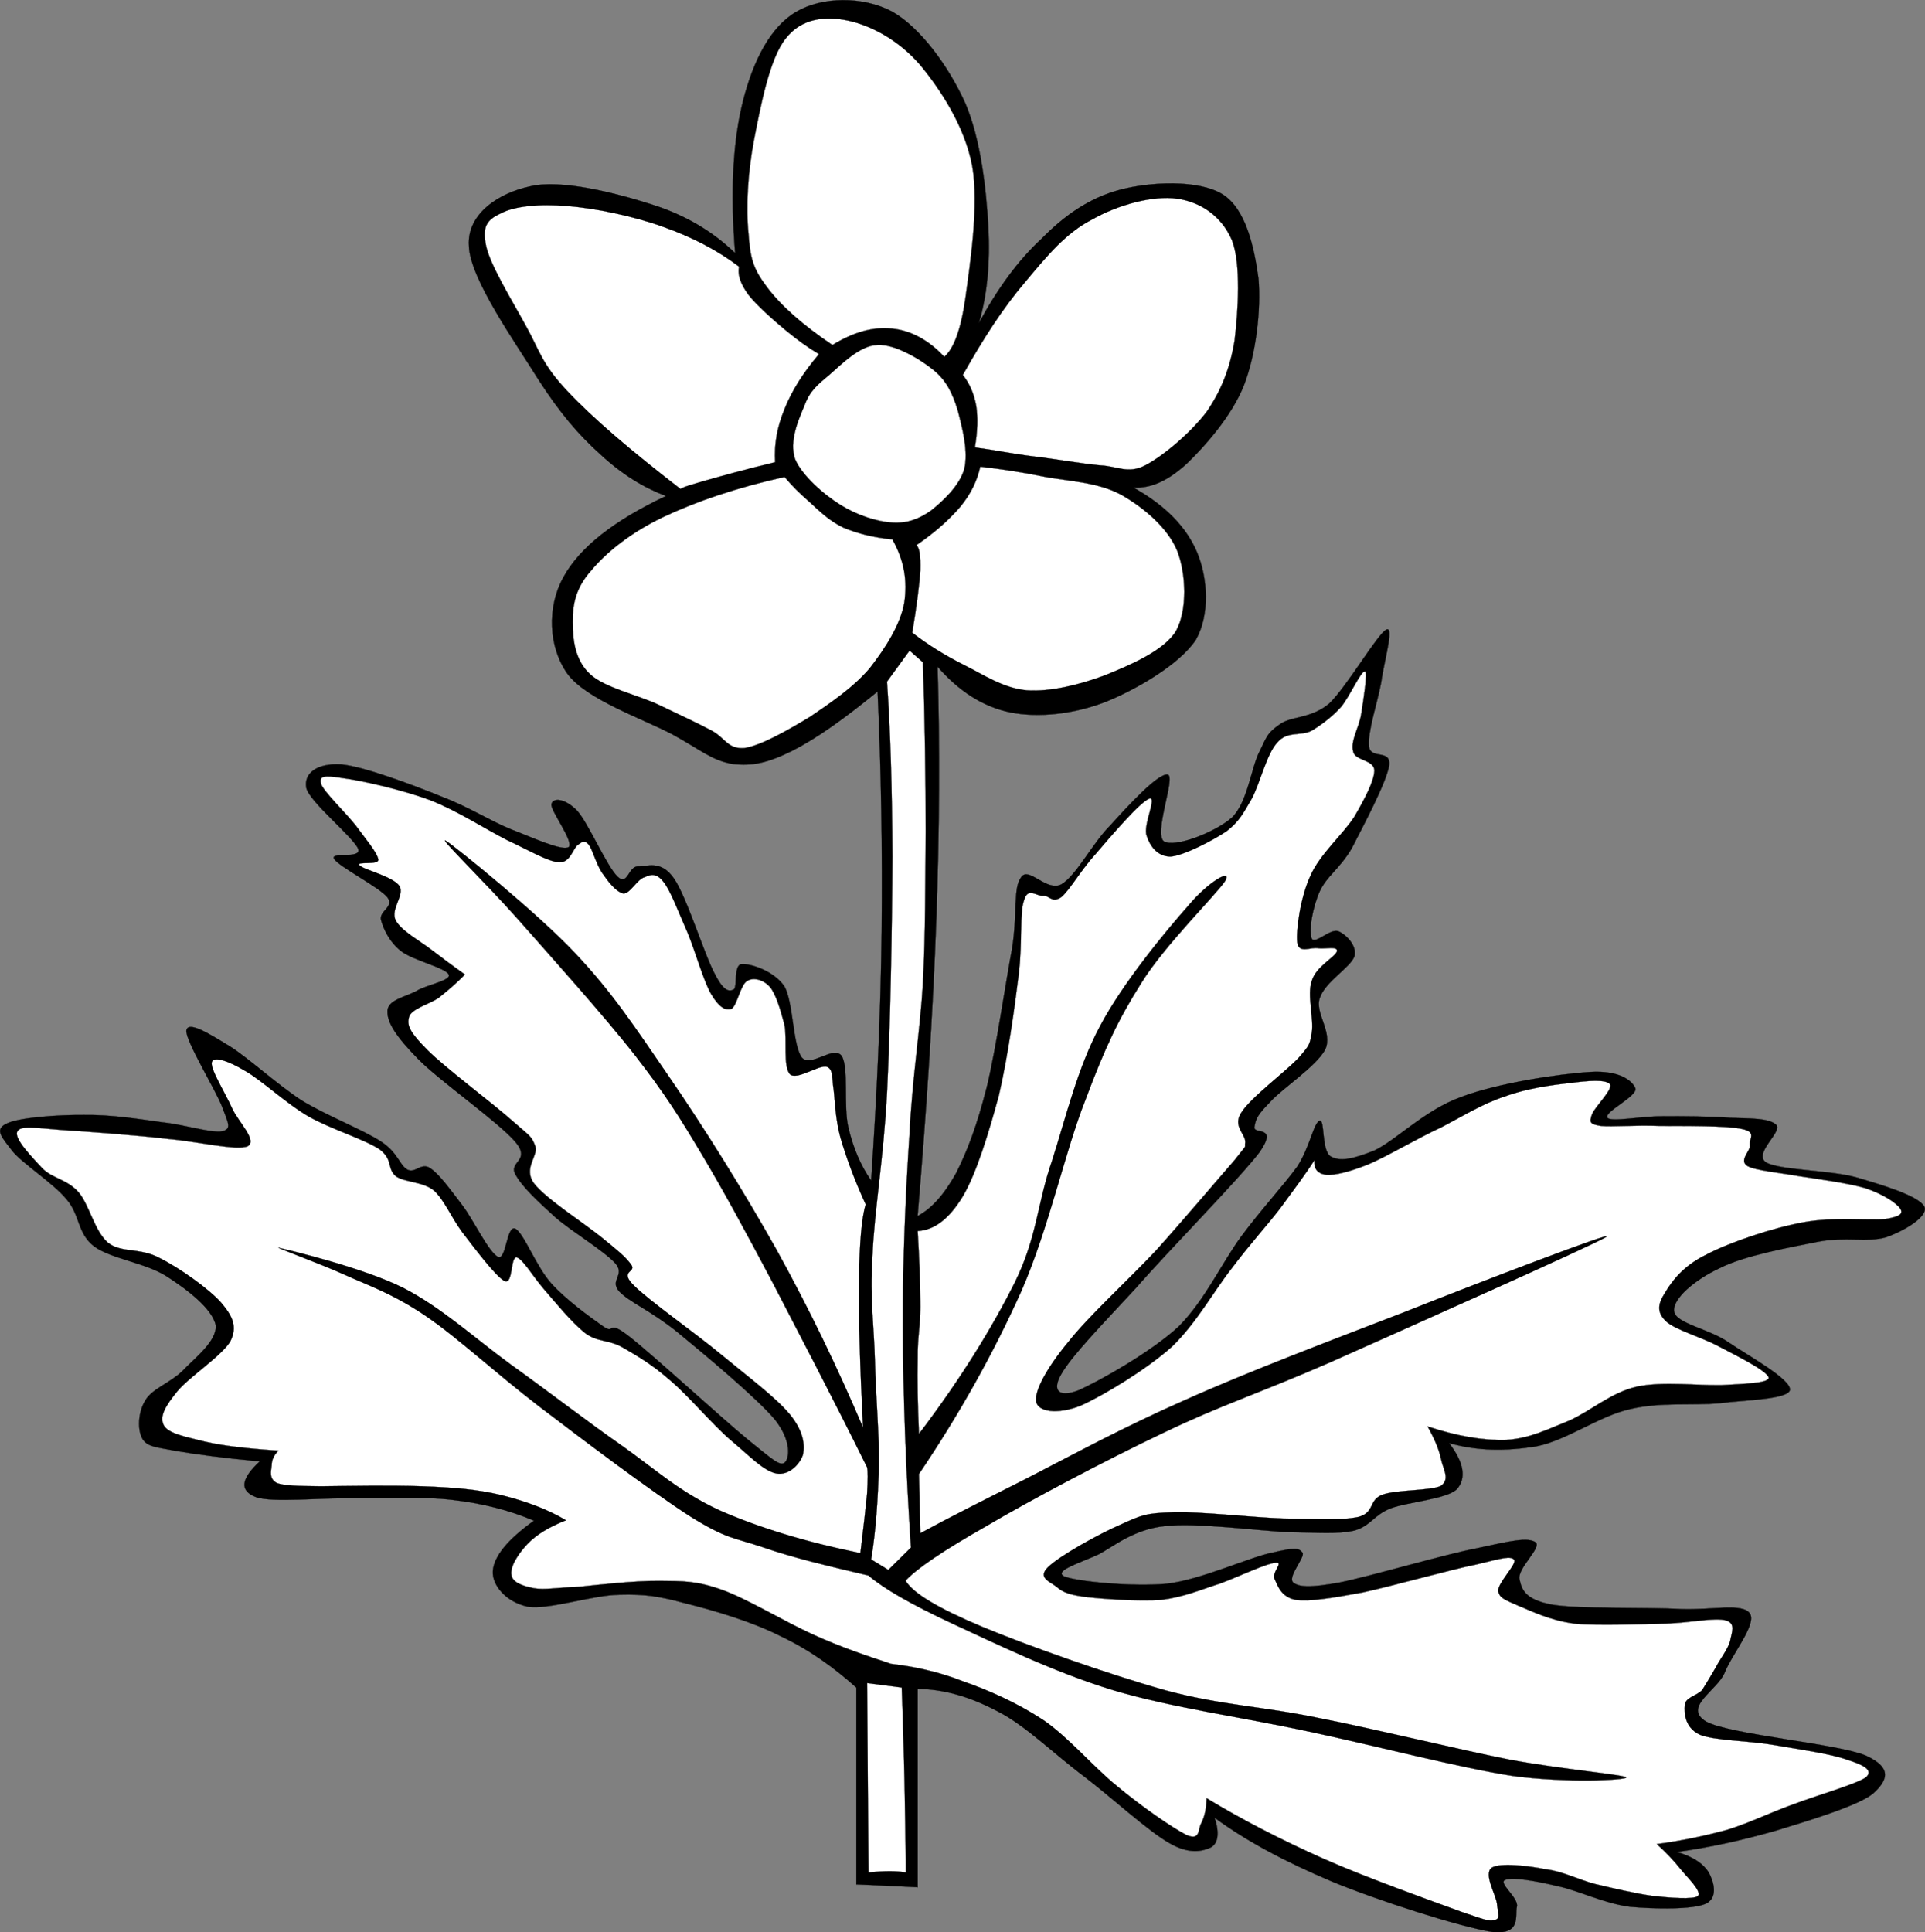
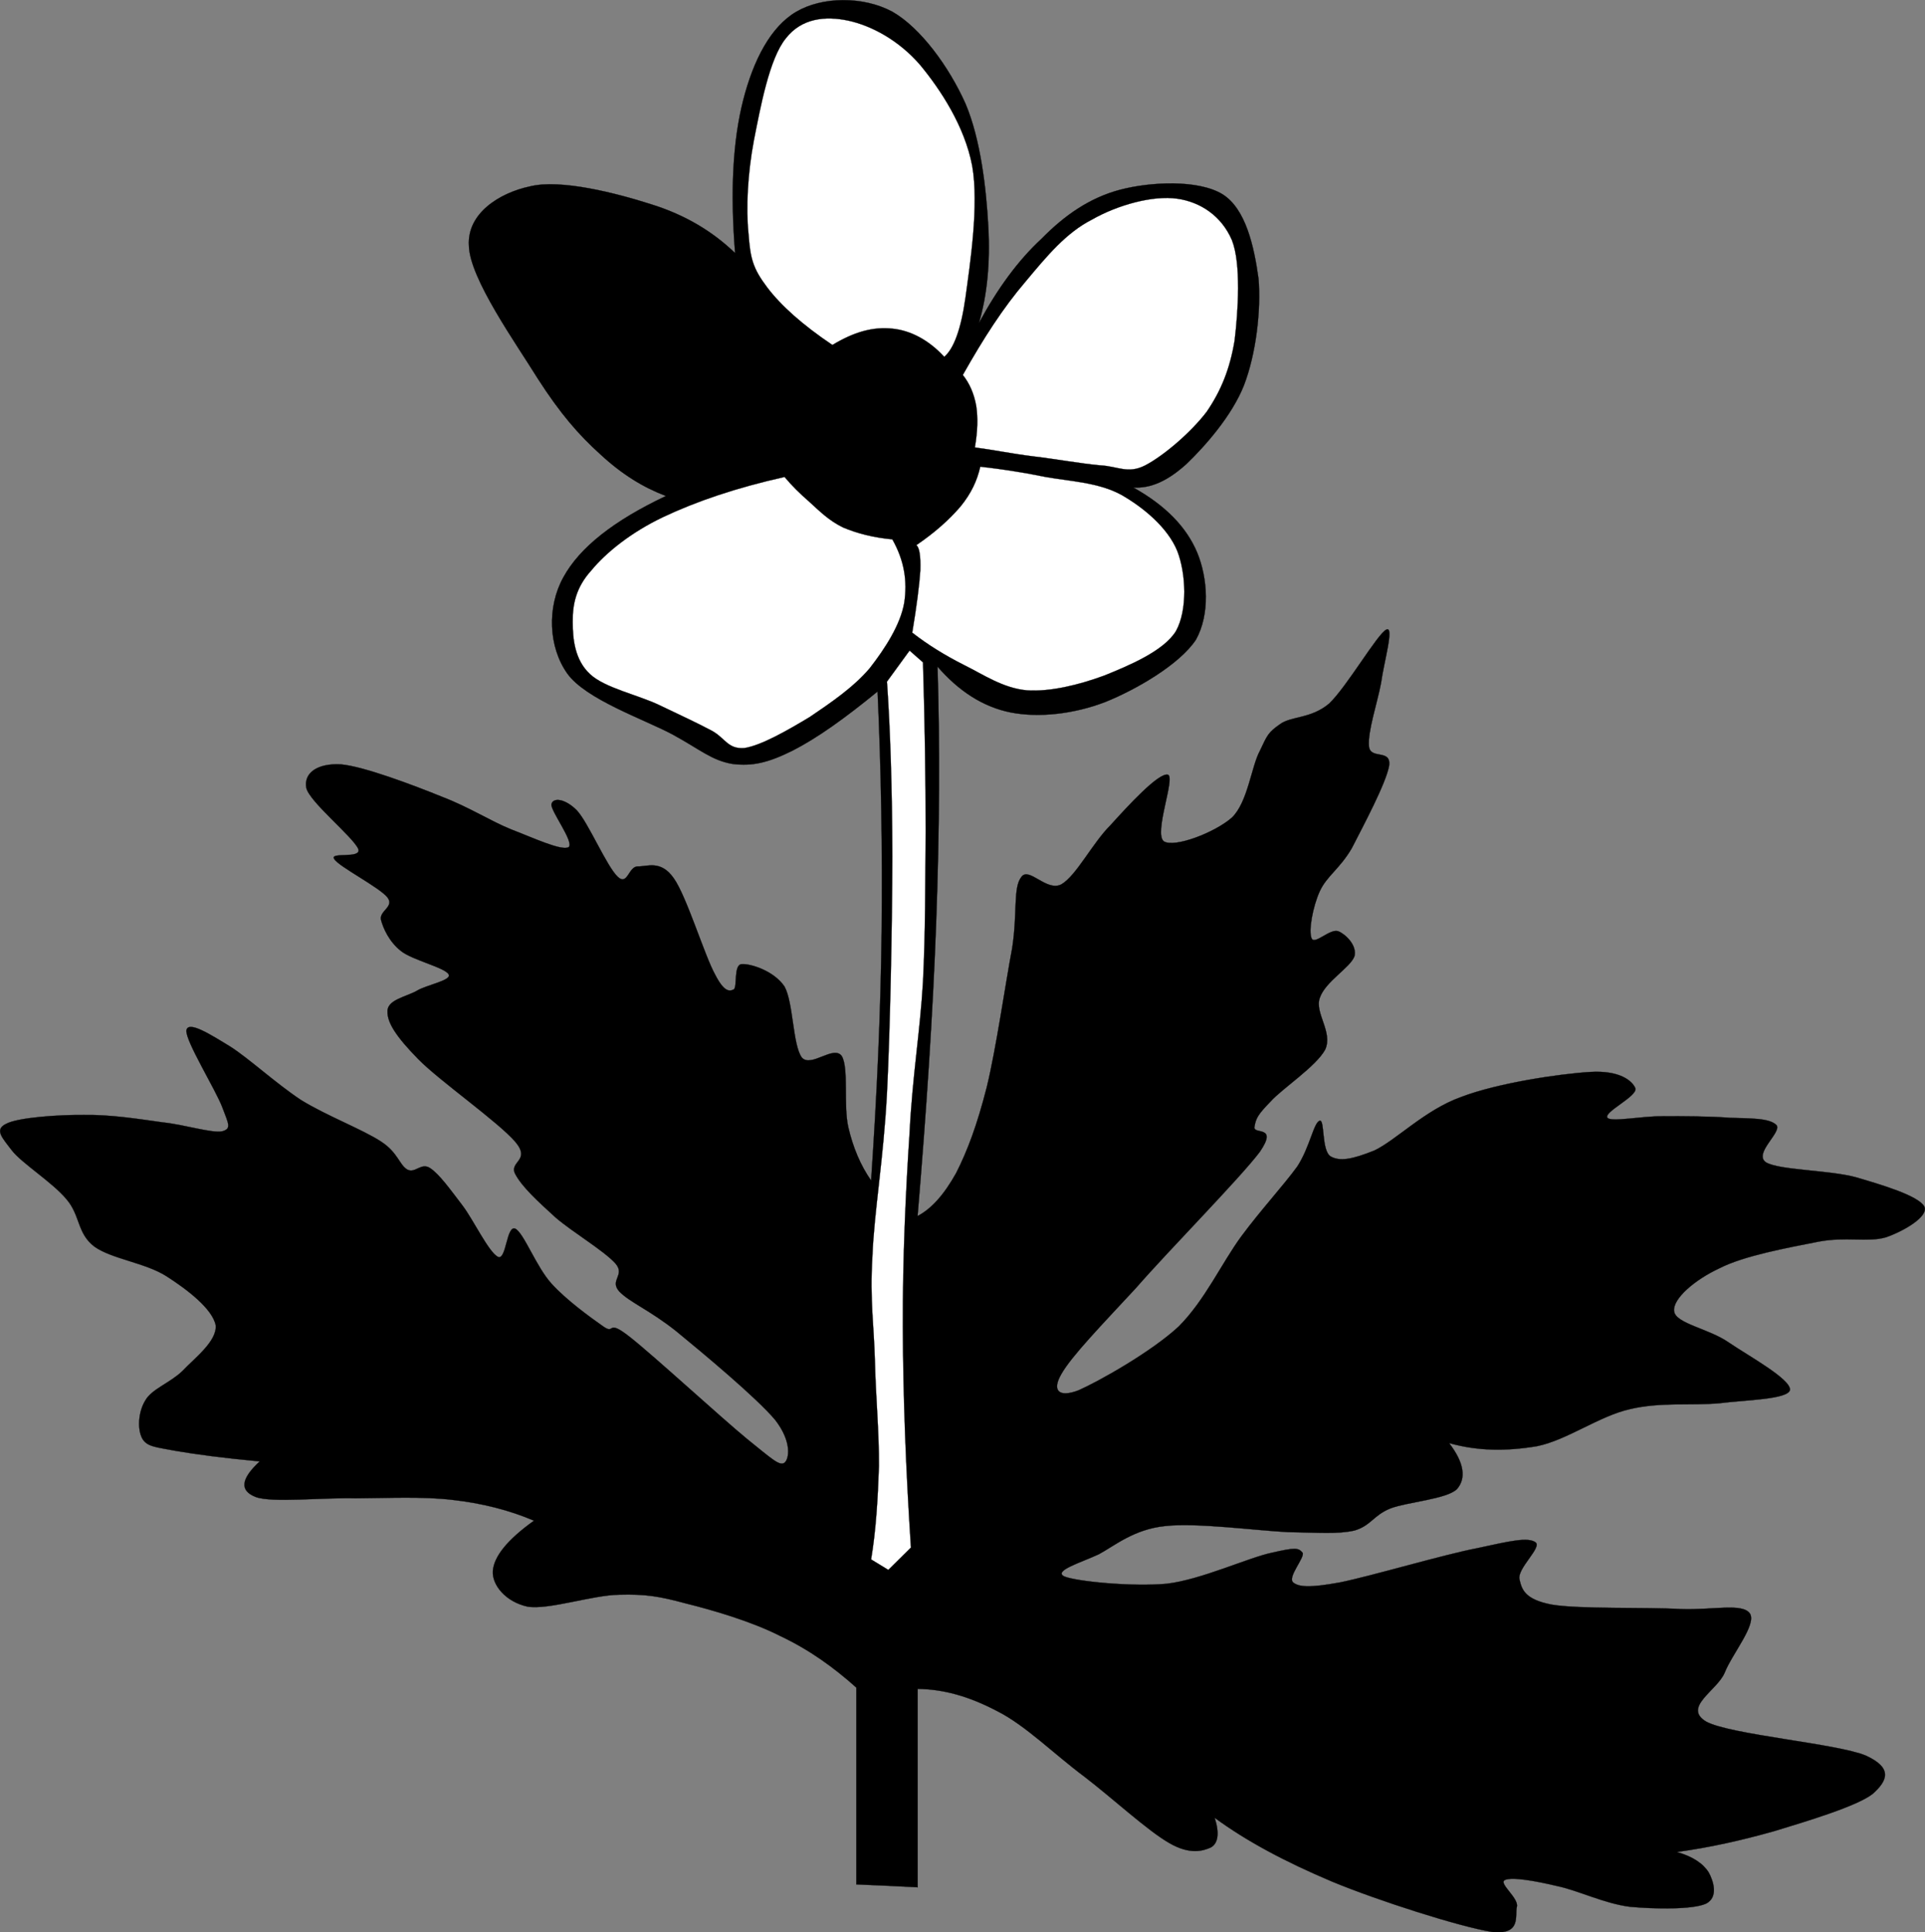
<svg xmlns="http://www.w3.org/2000/svg" xmlns:ns1="http://www.inkscape.org/namespaces/inkscape" id="Layer_1" xml:space="preserve" version="1.0" viewBox="0 0 309.818 310.991" ns1:version="0.91 r13725">
  <rect x="0" y="0" width="309.818" height="310.991" fill="#808080" stroke="none" />
  <g id="g5">
    <path id="path7" style="stroke:#000000;stroke-width:.036;stroke-miterlimit:10;fill-rule:evenodd" d="m147.69 303.74v-31.93c4.14 0.04 8.28 1.19 12.85 3.6 4.5 2.27 9.14 6.91 13.93 10.48 4.65 3.56 10.19 8.71 13.72 10.73 3.35 1.94 5.43 1.26 6.66 0.72 1.22-0.65 1.44-2.34 0.64-4.79 5.19 3.81 11.38 7.09 18.87 10.26 7.45 3.09 20.55 7.27 25.7 8.1 4.9 0.57 3.71-2.67 4.07-4.03 0.36-1.41-3.06-3.82-1.91-4.32 1.15-0.51 4.86 0.14 8.35 0.97 3.46 0.72 7.57 2.81 11.78 3.35 3.96 0.36 10.08 0.47 12.23-0.51 2.02-1.04 1.19-3.63 0.44-5-0.87-1.4-2.49-2.56-5.15-3.31 5.26-0.72 10.3-1.84 15.66-3.35 5.22-1.59 13.28-4 15.84-5.98 2.48-2.19 3.24-4.21-1.08-6.19-4.64-1.94-21.81-3.35-25.7-5.47-3.82-2.31 1.76-4.97 2.98-7.85 1.19-3.02 5.19-7.78 4.07-9.54-1.19-1.73-5.87-0.54-11.12-0.72-5.51-0.32-16.38 0.04-20.81-0.72-4.32-0.83-4.79-2.45-5.15-4.03-0.47-1.73 3.64-5.15 2.59-5.98-1.22-0.9-4.14-0.21-9.43 0.94-5.44 1.04-17.06 4.5-22.1 5.51-4.93 0.9-6.59 0.72-7.49 0-0.97-0.87 1.94-4.04 1.51-4.79-0.68-0.83-1.26-0.83-4.93 0-3.78 0.79-11.38 4.35-16.96 5-5.68 0.51-14.61-0.39-16.48-1.19-1.77-0.9 2.73-2.23 5.58-3.56 2.55-1.37 5.65-4.03 10.69-4.54 5.04-0.57 14.58 0.72 19.73 0.98 4.97 0.07 7.99 0.36 10.73-0.26 2.66-0.79 3.02-2.44 5.79-3.56 2.74-1.04 9.04-1.48 10.69-3.1 1.52-1.72 1.19-4.24-1.26-7.41 4.65 1.3 9.18 1.33 14.15 0.5 4.82-0.97 10.01-4.86 14.98-5.97 4.86-1.16 9.97-0.54 14.36-0.94 4.25-0.54 11.09-0.61 11.38-2.16 0.1-1.76-6.7-5.47-9.87-7.63-3.2-2.23-8.53-3.03-8.78-5.01-0.29-2.01 3.38-5.11 7.27-6.91 3.96-2.05 11.2-3.35 15.88-4.28 4.43-0.87 8.02 0.14 10.94-0.72 2.92-1.01 6.88-3.35 6.19-4.93-0.94-1.77-6.91-3.53-11.12-4.76-4.4-1.15-12.24-1.11-14.37-2.37-2.08-1.41 2.56-4.83 1.7-5.98-1.12-1.19-4.36-1.08-7.49-1.19-3.13-0.25-7.71-0.28-10.95-0.25-3.31-0.03-8.13 0.97-8.78 0.25-0.72-0.9 4.86-3.45 4.5-4.75-0.54-1.26-2.59-2.91-7.27-2.63-4.86 0.29-14.9 1.77-20.81 4.04-5.8 2.08-10.44 6.94-13.93 8.6-3.6 1.44-5.58 1.8-7.06 0.94-1.48-0.98-0.9-5.94-1.73-5.73-0.97 0.22-1.58 4.25-3.63 7.38-2.2 3.03-5.8 6.91-9 11.23-3.17 4.32-5.84 10.26-10.08 14.51-4.47 4.14-12.93 8.86-16.1 10.26-3.2 1.23-4.35 0.07-2.77-2.63 1.66-2.91 6.45-7.84 11.99-13.82 5.29-6.08 16.67-17.6 19.94-21.92 3.03-4.43-1.15-2.67-0.86-4.04 0.25-1.44 0.61-2.01 2.59-4.06 1.87-2.09 7.35-5.66 8.79-8.36 1.29-2.8-1.73-5.9-0.87-8.31 0.87-2.63 4.9-4.86 5.58-6.7 0.47-1.83-1.55-3.63-2.59-4.03-1.3-0.5-3.74 2.16-4.28 1.19-0.58-1.15 0.18-5.22 1.29-7.63 1.12-2.45 3.21-3.6 5.15-6.92 1.84-3.6 5.51-10.44 6.01-13.28 0.36-2.77-2.99-0.94-3.24-3.1-0.25-2.37 1.37-7.09 1.95-10.26 0.43-3.24 2.16-9.14 0.86-8.56-1.4 0.61-6.37 9.21-9.22 11.91-2.95 2.49-6.12 1.98-7.95 3.35-1.84 1.3-1.98 1.66-3.21 4.28-1.36 2.49-1.94 8.28-4.5 10.73-2.7 2.38-9.21 4.9-10.94 3.82-1.69-1.26 1.91-10.3 0.65-10.73-1.48-0.39-6.45 5.04-9.22 8.1-2.91 2.88-5.51 8.14-7.92 9.54-2.37 1.26-5.22-2.88-6.44-1.19-1.37 1.7-0.61 5.69-1.48 11.42-1.08 5.68-2.59 16.27-4.1 22.43-1.55 6.08-3.1 10.22-4.93 13.82-1.91 3.42-3.93 5.72-6.2 6.91 1.41-16.85 2.45-32.4 2.99-47.2 0.54-14.9 0.61-28.36 0.22-41.22 3.38 3.89 7.27 6.48 11.81 7.38 4.5 0.87 10.11 0.26 15.19-1.69 5-2.01 11.95-6.05 14.58-10.01 2.3-4.1 1.91-9.932 0.21-14.036-1.72-4.104-5.11-7.596-10.29-10.476 2.81 0.18 5.54-1.044 8.6-3.816 2.95-2.844 7.27-7.704 9.22-12.636 1.94-5.04 2.77-12.06 2.34-17.172-0.72-5.184-2.05-11.232-5.8-13.572-3.89-2.376-11.55-2.016-16.49-0.72-4.89 1.296-8.92 4.104-12.63 7.884-3.82 3.528-7.13 8.1-10.08 13.572 1.33-4.5 1.83-9.684 1.51-15.552-0.32-5.976-1.22-14.004-3.67-19.764-2.67-5.976-7.24-12.204-11.77-14.796-4.76-2.556-11.34-2.412-15.45 0-4.1 2.376-6.91 7.74-8.57 14.292-1.65 6.479-2.08 14.616-1.29 24.552-3.6-3.456-7.96-6.12-13.5-7.848-5.618-1.8-14.582-4.104-19.514-2.88-4.932 1.044-10.152 4.356-9.828 9.54 0.108 5.256 7.56 15.696 11.124 21.456 3.564 5.544 6.552 9 10.08 12.168 3.418 3.168 6.878 5.292 10.508 6.66-8.384 3.96-13.892 8.28-16.52 13.104-2.628 4.752-2.412 11.16 0.648 15.48 3.024 4.18 12.272 7.31 16.922 9.79 4.43 2.41 6.3 4.18 9.65 4.75 3.2 0.4 5.72-0.18 9.64-2.12 3.96-2.02 8.36-5.15 13.72-9.54 0.58 12.71 0.79 25.42 0.65 38.66-0.15 13.22-0.76 26.28-1.69 40.04-1.7-2.42-2.92-5.33-3.68-8.61-0.79-3.49 0.11-9.47-1.04-11.41-1.3-1.84-4.97 1.94-6.44 0.22-1.48-2.06-1.34-8.82-2.78-11.42-1.72-2.55-5.5-3.7-6.87-3.6-1.37 0.04-0.69 3.71-1.3 4.07-0.65 0.32-1.51 0.5-2.99-2.38-1.69-3.02-4.6-12.63-6.66-15.51-2.08-2.99-4.28-1.87-5.76-1.91-1.54-0.04-1.65 3.17-3.236 1.69-1.8-1.65-4.752-8.75-6.624-10.73-1.908-1.9-3.816-2.08-4.068-0.97-0.18 1.05 3.708 6.09 2.772 6.91-1.152 0.65-5.796-1.54-9.216-2.84-3.456-1.4-6.66-3.53-11.16-5.26-4.68-1.9-12.6-4.89-16.272-5.22-3.78-0.21-6.012 1.37-5.58 3.78 0.504 2.24 7.452 7.82 8.352 9.8 0.684 1.72-4.68 0.43-3.852 1.65 0.72 1.23 7.272 4.54 8.568 6.19 1.152 1.52-1.368 2.16-1.044 3.6 0.36 1.37 1.296 3.5 3.204 5.01 1.8 1.47 7.236 2.7 7.704 3.81 0.432 0.94-3.6 1.66-5.148 2.6-1.692 0.97-4.788 1.44-4.716 3.35-0.036 1.83 1.476 4.1 4.932 7.63s12.888 10.11 15.66 13.35c2.556 3.06-1.152 3.14 0 5.22 1.116 2.06 3.636 4.36 6.444 6.92 2.7 2.34 7.812 5.36 9.648 7.41 1.652 1.91-1.008 2.67 0.612 4.5 1.69 1.77 4.9 2.99 9.22 6.44 4.17 3.42 12.88 10.66 15.87 14.23 2.74 3.52 2.27 6.3 1.51 6.91-0.82 0.54-1.9-0.51-6.01-3.82-4.25-3.49-14.97-13.35-18.86-16.41-3.89-3.07-2.27-0.29-4.286-1.7-2.16-1.51-6.012-4.31-8.352-6.91-2.448-2.7-4.428-8.1-5.796-8.82-1.44-0.68-1.44 5.04-2.772 4.54-1.512-0.69-3.996-6.01-5.796-8.35-1.908-2.49-3.672-4.97-5.148-5.94-1.44-0.98-2.376 0.86-3.636 0.25-1.332-0.72-1.512-2.74-4.284-4.54-2.952-1.94-8.82-4.17-12.888-6.69-4.068-2.7-8.352-6.66-11.34-8.57-3.24-1.98-6.804-4.25-7.092-2.63-0.18 1.69 4.716 9.54 5.796 12.42 1.008 2.67 1.476 3.39 0 3.82-1.656 0.36-5.976-1.05-9.648-1.44-3.852-0.54-8.388-1.26-12.636-1.19-4.212-0.04-10.584 0.43-12.456 1.4-2.016 0.94-0.756 2.2 0.864 4.32 1.548 2.02 6.552 5.15 8.784 7.85 2.232 2.59 1.692 5.51 4.5 7.63 2.772 1.98 8.208 2.6 11.592 4.76 3.312 2.12 7.38 5.22 7.92 7.88 0.252 2.56-3.384 5.29-5.364 7.38-2.016 1.94-4.932 2.88-5.976 4.75-1.152 1.87-1.296 4.72-0.432 6.19 0.792 1.26 2.16 1.3 5.364 1.91 3.132 0.54 7.632 1.15 13.5 1.69-3.06 2.81-3.276 4.72-0.648 5.73 2.592 0.97 10.692 0.07 16.092 0.21 5.292-0.03 10.728-0.32 15.624 0.26 4.752 0.54 9.108 1.65 13.068 3.34-4.284 3.06-6.444 5.76-6.624 8.1-0.144 2.27 2.088 4.97 5.58 5.73 3.384 0.57 10.476-1.87 14.76-1.91 4.25-0.11 6.34 0.22 10.73 1.4 4.35 1.08 10.55 2.88 15.23 5.26 4.64 2.2 8.53 5 12.2 8.28v31.68c3.28 0.14 6.55 0.28 9.87 0.46z" />
-     <path id="path9" style="fill-rule:evenodd;stroke:#000000;stroke-width:.036;stroke-miterlimit:10;fill:#ffffff" d="m139.55 270.87l5.58 0.72c0.18 4.79 0.32 9.51 0.43 14.55 0.11 4.93 0.18 10.01 0.22 15.23-0.72-0.15-1.59-0.22-2.59-0.22-1.01 0-2.2 0.07-3.42 0.22-0.08-10.16-0.15-20.31-0.22-30.5z" />
-     <path id="path11" style="fill-rule:evenodd;stroke:#000000;stroke-width:.036;stroke-miterlimit:10;fill:#ffffff" d="m143.4 267.78c-3.92-1.3-8.13-2.7-12.63-4.76-4.58-2.08-10.55-5.72-14.58-7.16-4.18-1.48-6.2-1.4-10.08-1.44-4-0.03-9.652 0.61-13.072 0.97-3.42 0.11-5.328 0.51-7.092 0.22-1.872-0.36-3.456-0.94-3.636-2.12-0.252-1.37 1.116-3.46 2.592-5.01 1.44-1.51 3.456-2.73 6.192-3.81-3.132-1.87-6.624-3.1-10.476-4.07-3.96-0.94-7.812-1.22-12.672-1.4-5.004-0.18-12.276-0.04-16.272 0-3.888-0.04-5.832-0.08-7.092-0.51-1.332-0.68-0.972-1.91-0.864-2.84 0-0.87 0.36-1.66 1.08-2.38-4.824-0.32-8.748-0.75-11.772-1.44-3.168-0.79-5.904-1.29-6.66-2.63-0.756-1.47 0.288-3.16 2.16-5.47 1.872-2.3 7.272-5.79 8.568-8.1 1.152-2.34 0.324-4.03-1.512-6.19-2.052-2.3-6.768-5.62-9.864-7.16-3.132-1.73-6.192-0.76-8.352-2.49-2.196-1.91-2.988-6.08-4.716-8.1-1.836-2.09-4.14-2.19-5.796-3.81-1.656-1.8-4.68-4.86-4.068-5.98 0.504-1.01 2.916-0.58 7.092-0.25 4.032 0.25 12.06 0.83 17.136 1.44 4.968 0.43 11.016 1.94 12.852 1.18 1.62-0.93-1.548-3.92-2.556-6.19-1.044-2.37-3.6-6.4-3.204-7.38 0.288-0.93 2.664-0.18 5.328 1.44 2.664 1.48 6.516 5.19 10.296 7.38 3.6 2.02 8.964 3.64 11.376 5.26 2.196 1.69 1.152 2.99 2.556 4.28 1.368 1.05 4.464 0.87 6.228 2.38 1.692 1.62 2.592 4.03 4.5 6.66 1.836 2.37 5.364 7.13 6.84 7.88 1.368 0.61 0.9-4.03 1.944-3.81 0.972 0.25 2.448 2.84 4.284 5 1.836 2.12 4.428 5.33 6.66 7.13 2.052 1.58 3.888 1.04 6.192 2.41 2.23 1.3 4.61 2.66 7.52 5.22 2.88 2.41 6.7 6.98 9.65 9.54 2.92 2.41 5.37 5.08 7.49 5.47 2.02 0.36 3.82-1.54 4.28-3.09 0.29-1.66 0.04-3.75-2.12-6.41-2.3-2.77-6.73-6.05-10.94-9.54-4.25-3.53-11.74-8.78-14.15-11.2-2.486-2.44 0.43-2.08-0.43-3.34-0.98-1.37-2.344-2.42-4.936-4.54-2.772-2.23-8.892-6.16-10.728-8.57-1.8-2.45 0.72-4.39 0.216-5.97-0.648-1.7-0.756-1.52-3.636-4.04-2.988-2.7-10.944-8.64-13.716-11.44-2.808-2.81-3.348-3.96-2.988-5.26 0.252-1.33 3.168-2.09 4.716-3.1 1.476-1.18 2.952-2.41 4.284-3.81-1.692-1.19-3.528-2.56-5.364-3.96-1.944-1.51-4.896-3.06-5.796-4.79-0.828-1.8 1.476-4 0.648-5.47-1.152-1.62-5.76-2.59-6.444-3.35-0.648-0.72 3.132 0.07 3.024-0.94-0.216-1.18-2.124-3.38-3.636-5.47-1.656-2.09-5.184-5.47-5.58-6.69-0.324-1.26 0.36-1.44 3.42-0.94 2.952 0.36 9.612 1.87 14.148 3.56 4.5 1.77 8.784 4.61 12.42 6.45 3.42 1.58 6.444 3.42 8.388 3.56 1.8 0 2.196-2.34 2.988-2.84 0.756-0.51 1.008-0.83 1.728 0 0.576 0.72 1.188 3.09 2.124 4.5 0.972 1.4 2.16 3.02 3.42 3.35 1.12 0.07 2.27-2.38 3.46-2.63 0.97-0.47 1.87-0.69 2.98 0.72 1.16 1.37 2.49 5.04 3.86 8.1 1.26 2.99 2.59 7.85 3.85 10.01 1.15 1.94 2.23 2.73 3.24 2.37 0.9-0.43 1.47-3.92 2.55-4.5 0.98-0.61 2.56-0.25 3.64 0.94 0.97 1.11 1.76 3.78 2.38 6.19 0.43 2.38-0.26 6.62 0.86 7.88 1.15 1.05 4.72-1.62 5.98-1.18 1.04 0.43 0.75 1.83 1.08 3.81 0.21 1.87 0.25 4.5 1.08 7.6 0.9 3.06 2.16 6.59 4.06 10.73-0.64 2.05-1 6.08-1.08 12.09-0.07 6.05 0.15 13.86 0.65 23.83-4.17-9.79-8.67-19.11-13.93-28.65-5.36-9.54-11.84-19.91-17.35-27.9-5.51-8.03-9.074-13.47-15.014-19.77-6.084-6.48-19.224-17.1-20.808-18.1-1.512-0.9 6.372 6.73 11.592 12.63 5.076 5.76 13.86 15.52 18.86 21.93 4.86 6.26 7.1 9.86 10.73 15.94 3.6 6.05 6.88 12.1 11.34 20.52 4.39 8.5 9.47 18.15 15.23 29.78 0.14 0.61 0.14 1.9 0 4.28-0.22 2.3-0.58 5.44-1.08 9.54-8.82-1.8-16.34-4.1-22.72-6.91-6.4-2.99-9.93-6.3-15.44-10.23-5.688-3.96-12.06-8.89-18-13.14-5.976-4.35-11.16-9.18-17.352-12.38-6.408-3.24-18.288-6.08-19.944-6.44-1.548-0.44 6.444 2.48 10.512 4.32 3.888 1.76 7.776 3.06 13.068 6.66 5.148 3.52 11.088 9.07 18.216 14.54 7.128 5.44 18.07 13.68 24.23 17.64 5.94 3.71 6.95 3.38 11.77 5 4.75 1.66 10.4 2.99 16.96 4.54 2.48 2.12 6.8 4.61 13.5 7.74 6.66 3.06 16.13 7.74 25.92 10.73 9.57 2.84 20.73 4.32 31.53 6.66 10.8 2.3 24.09 5.79 32.76 7.13 8.54 1.15 18.18 0.68 18.26 0.25-0.15-0.43-10.44-1.33-18.65-2.85-8.35-1.65-21.35-4.86-30.67-6.69-9.33-1.95-15.81-2.05-24.88-4.5-9.22-2.59-22.54-7.31-29.56-10.26s-11.05-5.37-12.24-7.38c1.84-1.98 6.05-4.83 13.07-8.82 6.95-4.11 19.19-10.59 28.51-15.01 9.22-4.43 14.66-6.05 26.61-11.24 12.02-5.36 42.33-18.86 44.56-20.23 1.88-1.26-21.2 7.6-32.58 12.13-11.41 4.4-25.02 9.54-35.13 14.08-10.15 4.46-18.43 9-25.53 12.64-7.19 3.63-12.78 6.44-17.13 8.82l-0.22-9.54c6.55-9.69 11.96-19.37 16.49-29.45 4.43-10.12 7.02-22.5 10.3-30.75 3.13-8.35 5.29-12.96 9-18.82 3.67-5.98 12.2-14.37 13.5-16.42 1.22-2.09-2.67 0.04-5.98 4.03-3.49 3.93-10.48 12.35-14.15 19.3-3.67 6.84-5.5 14.72-7.74 21.71-2.37 6.8-2.37 12.2-5.97 19.54-3.67 7.31-8.64 15.45-15.45 24.41-0.21-4.71-0.29-8.71-0.21-12.13-0.04-3.49 0.43-4.93 0.43-8.35 0-3.49-0.15-7.42-0.43-12.17 2.66-0.14 5.04-1.91 7.27-5.58 2.19-3.71 4.17-10.22 5.79-16.2 1.44-6.12 2.56-14.26 3.21-19.55 0.64-5.29 0.1-9.86 0.86-11.91 0.61-2.16 1.94-0.65 3.02-0.72 1.05-0.11 1.44 1.26 2.99 0.21 1.41-1.22 3.17-4.39 5.58-7.02 2.34-2.73 7.09-8.31 8.57-8.82 1.33-0.39-1.08 4.29-0.43 5.98 0.5 1.58 1.69 3.35 3.85 3.35 2.16-0.18 6.73-2.56 9-4.07 2.09-1.62 2.7-2.92 4.07-5.26 1.33-2.48 2.37-7.16 4.1-9.03 1.62-1.91 3.75-0.98 5.55-1.91 1.65-1.01 3.27-2.23 4.71-3.82 1.44-1.73 3.21-5.9 3.89-5.72 0.4 0.21-0.29 4.64-0.65 6.91-0.36 2.2-1.76 4.28-1.29 5.98 0.25 1.51 3.38 1.29 3.42 3.09-0.08 1.73-1.52 4.47-3.21 7.38-1.83 2.88-5.54 6.01-7.09 9.54-1.58 3.39-2.34 8.71-2.12 10.73 0.25 1.91 2.26 0.65 3.42 0.94 1.08 0.14 3.09-0.4 2.98 0.46-0.25 0.94-3.42 2.49-4.06 4.79-0.8 2.2 0.36 6.12 0 8.32-0.36 1.98-0.29 1.94-2.13 4.07-2.01 2.16-7.77 6.44-9.21 8.81-1.44 2.2 0.72 3.46 0.64 4.76-0.18 1.22 0.54-0.04-1.72 2.88-2.52 2.88-8.18 9.57-12.64 14.54-4.57 4.86-10.91 10.62-14.15 14.76-3.35 4.03-5.43 7.81-5.15 9.54 0.29 1.69 3.39 2.13 7.06 0.72 3.6-1.58 10.66-5.83 14.8-9.54 3.99-3.85 6.69-8.89 9.64-12.63 2.81-3.75 5.51-6.7 7.71-9.54 2.16-2.96 4.07-5.48 5.58-7.85-0.15 1.4 0.5 2.19 1.94 2.37 1.37 0.07 3.53-0.43 6.63-1.65 3.09-1.3 7.95-4.21 11.8-5.98 3.68-1.91 6.74-3.85 10.3-5 3.49-1.3 7.6-1.84 10.51-2.16 2.77-0.36 5.83-0.65 6.41 0.25 0.43 0.9-2.7 3.81-2.99 5-0.29 1.01-0.39 1.37 1.48 1.66 1.87 0.18 5.47-0.15 9.43 0 3.82 0.03 10.8-0.07 13.32 0.5 2.41 0.51 1.08 1.55 1.26 2.6 0.11 0.97-1.83 2.41-0.43 3.34 1.33 0.76 5.15 1.08 8.39 1.66 3.09 0.47 7.95 1.12 10.69 1.94 2.81 0.98 4.89 2.31 5.58 3.32 0.43 0.75 0 1.26-2.56 1.65-2.77 0.22-8.24-0.39-13.07 0.51-4.93 0.89-11.91 3.23-15.66 5.22-3.81 1.87-5.58 4.39-6.65 6.19-1.08 1.69-1.34 3.06 0.21 4.53 1.55 1.41 5.65 2.49 8.57 4.07 2.81 1.48 7.77 3.92 7.95 5 0 0.9-3.99 0.98-7.52 1.19-3.67 0.11-9.54-0.65-13.71 0.25-4.15 0.94-7.46 3.96-10.91 5.48-3.6 1.44-6.27 2.84-10.08 3.09-3.93 0.11-7.92-0.61-12.67-2.16 1.08 1.95 1.8 3.6 2.16 5.26 0.35 1.69 1.47 3.17 0 4.28-1.59 0.83-7.28 0.61-9.44 1.44-2.27 0.83-1.19 2.85-3.85 3.57-2.84 0.61-7.2 0.32-12.24 0.25-5.08-0.18-13.25-1.15-17.57-0.98-4.32 0.08-5.11 0.44-8.35 1.91-3.53 1.51-10.01 5.11-11.81 6.91-1.69 1.66 0.18 2.27 1.3 3.1 0.9 0.76 1.62 1.26 4.5 1.66 2.84 0.36 8.71 0.75 12.45 0.5 3.68-0.47 6.27-1.62 9.44-2.63 3.13-1.15 7.38-3.24 9-3.35 1.29-0.1-0.72 1.52-0.22 2.63 0.47 0.97 1.01 2.92 3.42 3.35 2.3 0.29 5.83-0.29 10.73-1.19 4.82-1.04 14.25-3.71 18.43-4.53 3.96-0.98 5.44-1.41 5.98-0.72 0.47 0.68-2.7 3.74-2.56 5 0.15 1.15 1.08 1.44 3.21 2.38 2.05 0.82 5 2.34 9 2.88 3.92 0.39 10.65 0.07 14.79 0 4.11-0.15 7.78-1.01 9.65-0.51 1.65 0.51 0.9 1.95 0.65 3.35-0.33 1.26-1.62 2.88-2.34 4.28-0.76 1.34-1.48 2.49-2.16 3.6-1.01 0.98-2.63 1.12-2.78 2.38-0.1 1.19-0.07 3.56 2.34 4.75 2.31 0.98 7.82 0.98 11.81 1.66 3.96 0.68 9.44 1.44 11.99 2.41 2.48 0.76 4.36 1.66 2.99 2.84-1.55 1.08-7.85 2.88-11.56 4.29-3.74 1.33-6.87 2.91-10.51 4.07-3.71 1.04-7.56 1.83-11.56 2.37 1.44 1.3 2.78 2.7 3.86 4.07 1.11 1.37 3.38 3.49 2.77 4.28-0.76 0.62-4.61 0.29-7.27 0-2.81-0.39-6.34-1.22-9.22-1.9-2.88-0.76-5.26-2.06-7.96-2.38-2.84-0.58-7.48-1.12-8.78-0.25-1.3 0.97 0.61 4.17 0.86 5.72 0.08 1.33 0.65 2.34-0.21 2.63-0.94 0.22-0.83 0.36-5.37-1.22-4.75-1.73-15.37-5.51-22.28-8.57-6.95-3.1-13.14-6.3-18.86-9.76-0.04 1.69-0.33 2.99-0.87 4.03-0.57 1.01-0.1 2.81-2.34 1.91-2.34-1.19-7.31-4.64-11.16-7.85-3.96-3.2-7.81-7.88-11.98-10.72-4.25-2.78-8.82-4.79-12.89-6.2-4.11-1.61-7.96-2.37-11.56-2.8z" />
-     <path id="path13" style="fill-rule:evenodd;stroke:#000000;stroke-width:.036;stroke-miterlimit:10;fill:#ffffff" d="m131.81 56.997c-1.69-1.008-3.42-2.232-5.33-3.816-2.01-1.656-4.71-4.068-6.01-5.724-1.3-1.764-1.8-3.276-1.51-4.536-3.57-2.7-7.63-4.788-12.21-6.408-4.75-1.728-11.012-3.024-15.44-3.348-4.392-0.396-8.568 0-10.728 1.188-2.304 1.044-2.988 2.196-2.34 5.256s4.212 8.82 6.408 12.852c2.16 3.852 2.484 6.048 6.66 10.476s10.12 9.504 18.22 15.768c0.28-0.288 1.76-0.72 4.28-1.44 2.56-0.72 6.16-1.728 10.94-2.88-0.18-2.88 0.33-5.688 1.52-8.568 1.18-2.952 2.98-5.796 5.54-8.82z" />
    <path id="path15" style="fill-rule:evenodd;stroke:#000000;stroke-width:.036;stroke-miterlimit:10;fill:#ffffff" d="m126.27 76.761c1.18 1.404 2.41 2.628 4.06 4.068 1.55 1.404 3.06 2.952 5.37 4.068 2.23 0.936 4.82 1.62 7.92 1.908 1.91 3.384 2.45 6.696 1.91 10.224-0.62 3.531-3.06 7.311-5.55 10.511-2.63 3.1-6.3 5.58-9.65 7.85-3.52 2.12-7.77 4.57-10.51 5-2.73 0.22-3.09-1.65-5.36-2.84-2.38-1.26-5.11-2.52-8.35-4.07-3.35-1.62-8.824-2.77-11.164-5-2.448-2.27-2.772-5.66-2.772-8.36-0.036-2.803 0.504-5.575 2.988-8.311 2.376-2.88 6.368-6.12 11.588-8.604 5.26-2.484 11.63-4.68 19.52-6.444z" />
    <path id="path17" style="fill-rule:evenodd;stroke:#000000;stroke-width:.036;stroke-miterlimit:10;fill:#ffffff" d="m147.47 87.741c0.5 0.324 0.72 1.728 0.65 4.068-0.15 2.304-0.58 5.688-1.3 10.011 2.49 1.94 5.22 3.63 8.36 5.22 3.06 1.51 6.22 3.7 10.07 4.06 3.75 0.26 8.36-0.86 12.46-2.37 3.93-1.59 9.58-3.93 11.56-7.17 1.87-3.379 1.62-9.247 0.21-12.883-1.54-3.78-5.47-7.02-9-9.036-3.67-2.016-8.38-2.196-12.2-2.88-3.85-0.792-7.31-1.296-10.51-1.656-0.51 2.232-1.44 4.284-3.21 6.444-1.8 2.088-4.03 4.104-7.09 6.192z" />
    <path id="path19" style="fill-rule:evenodd;stroke:#000000;stroke-width:.036;stroke-miterlimit:10;fill:#ffffff" d="m156.9 72.009c3.03 0.396 5.94 1.008 9.43 1.44 3.39 0.396 7.57 1.152 10.73 1.44 2.88 0.144 4.47 1.44 7.27 0 2.96-1.548 7.31-5.256 9.87-8.604 2.34-3.42 3.74-6.912 4.5-11.448 0.57-4.716 1.08-12.384-0.43-16.2-1.66-3.852-5.01-6.12-8.79-6.66-3.89-0.576-9.61 1.008-13.71 3.348-4.18 2.124-7.24 5.832-10.73 10.008-3.6 4.212-6.73 9.072-10.08 15.012 1.08 1.368 1.8 2.988 2.16 5.004 0.29 1.98 0.21 4.104-0.22 6.66z" />
    <path id="path21" style="fill-rule:evenodd;stroke:#000000;stroke-width:.036;stroke-miterlimit:10;fill:#ffffff" d="m151.97 57.429c1.51-1.26 2.7-4.392 3.42-9.54 0.72-5.292 2.2-14.904 1.08-21.204-1.22-6.408-5.11-12.276-8.35-16.2-3.46-4.032-7.92-6.372-11.59-7.164-3.71-0.792-7.53-0.396-10.05 2.844-2.66 3.24-4.1 11.124-5.15 16.452-1 5.292-1.29 10.944-0.86 15.012 0.29 3.924 0.68 5.544 2.99 8.604 2.23 2.952 5.69 6.048 10.51 9.288 3.53-2.124 6.52-2.952 9.65-2.628 2.91 0.288 5.83 1.8 8.35 4.536z" />
-     <path id="path23" style="fill-rule:evenodd;stroke:#000000;stroke-width:.036;stroke-miterlimit:10;fill:#ffffff" d="m133.54 60.273c-1.98 1.656-3.21 2.628-4.07 5.004-1.01 2.376-2.48 5.76-1.51 8.604 1.08 2.592 4.53 5.652 7.31 7.38 2.59 1.62 5.83 2.7 8.35 2.844 2.37 0.144 4.21-0.54 6.19-1.908 1.94-1.548 4.57-3.96 5.37-6.66 0.72-2.88-0.33-6.804-1.05-9.54-0.83-2.7-1.8-4.752-3.89-6.444-2.19-1.8-6.3-4.212-9-4.032-2.81 0.036-5.79 3.096-7.7 4.752z" />
    <path id="path25" style="fill-rule:evenodd;stroke:#000000;stroke-width:.036;stroke-miterlimit:10;fill:#ffffff" d="m142.97 252.66l3.64-3.6c-0.83-12.71-1.26-24.27-1.3-35.5s0.47-21.96 1.08-31.21c0.47-9.33 1.69-16.24 2.16-24.34 0.4-8.13 0.36-15.69 0.43-24.23 0-8.64-0.14-17.6-0.43-27.18l-2.16-1.9-3.64 5c0.54 7.74 0.83 17.03 0.87 28.15-0.04 11.13-0.33 27.22-0.87 38.13-0.57 10.76-2.05 18.9-2.34 26.2-0.43 7.17 0.26 11.16 0.4 16.85 0.14 5.73 0.68 11.41 0.65 16.92-0.18 5.29-0.47 10.3-1.26 15.02 0.9 0.54 1.83 1.11 2.77 1.69z" />
  </g>
</svg>